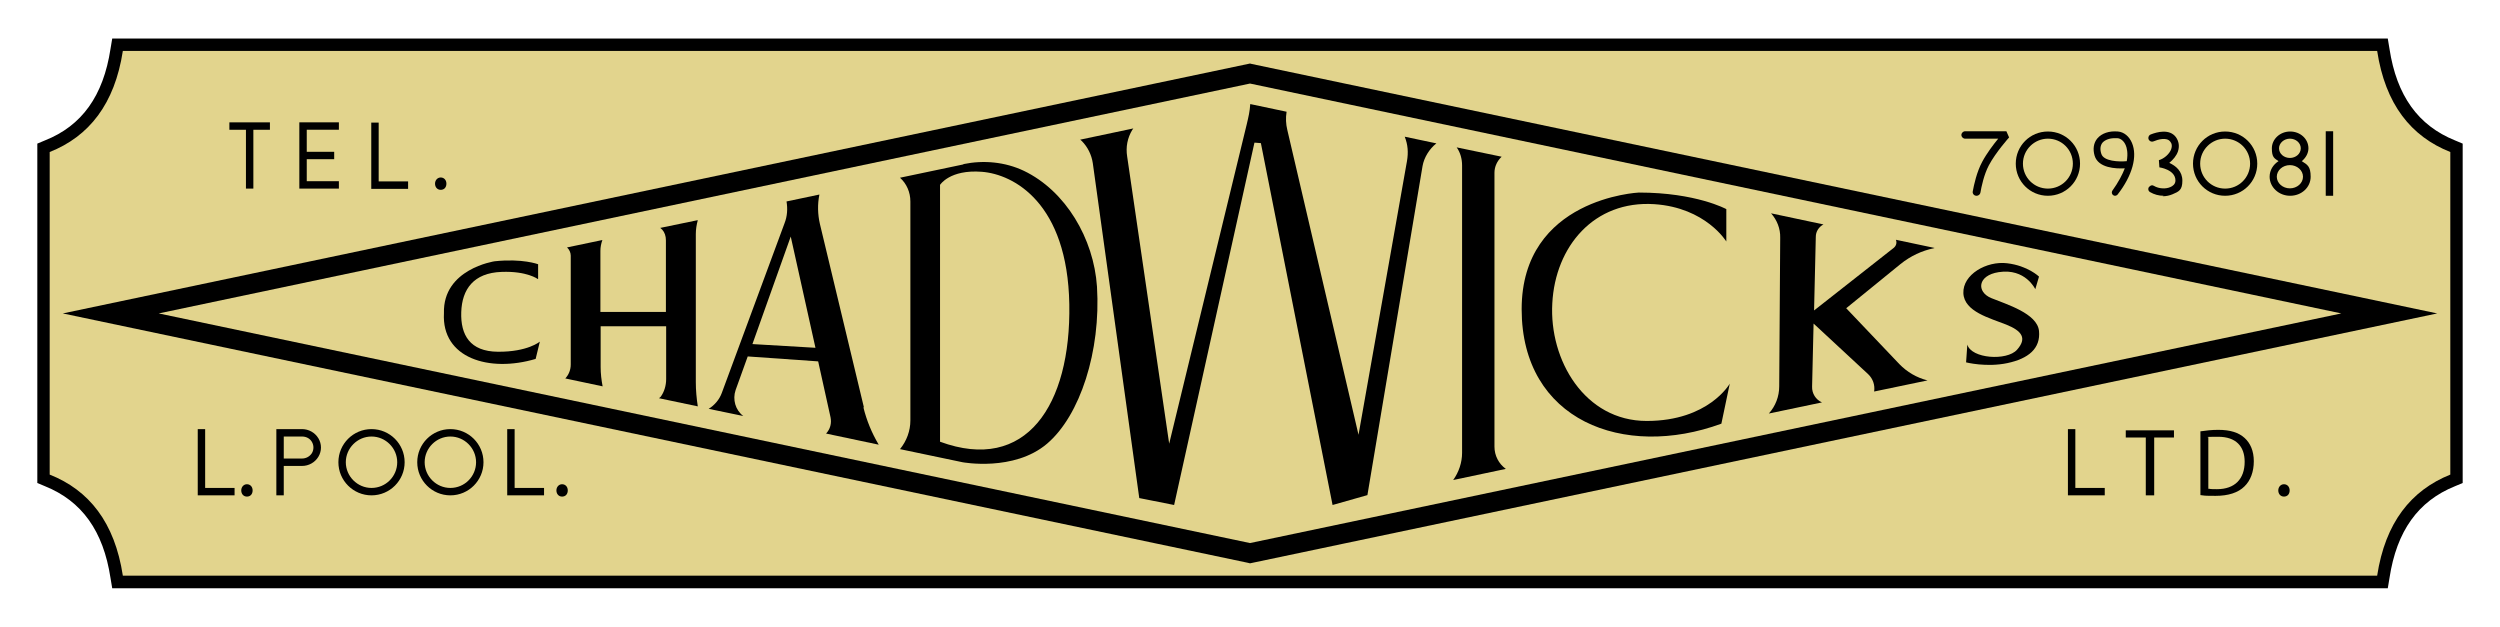
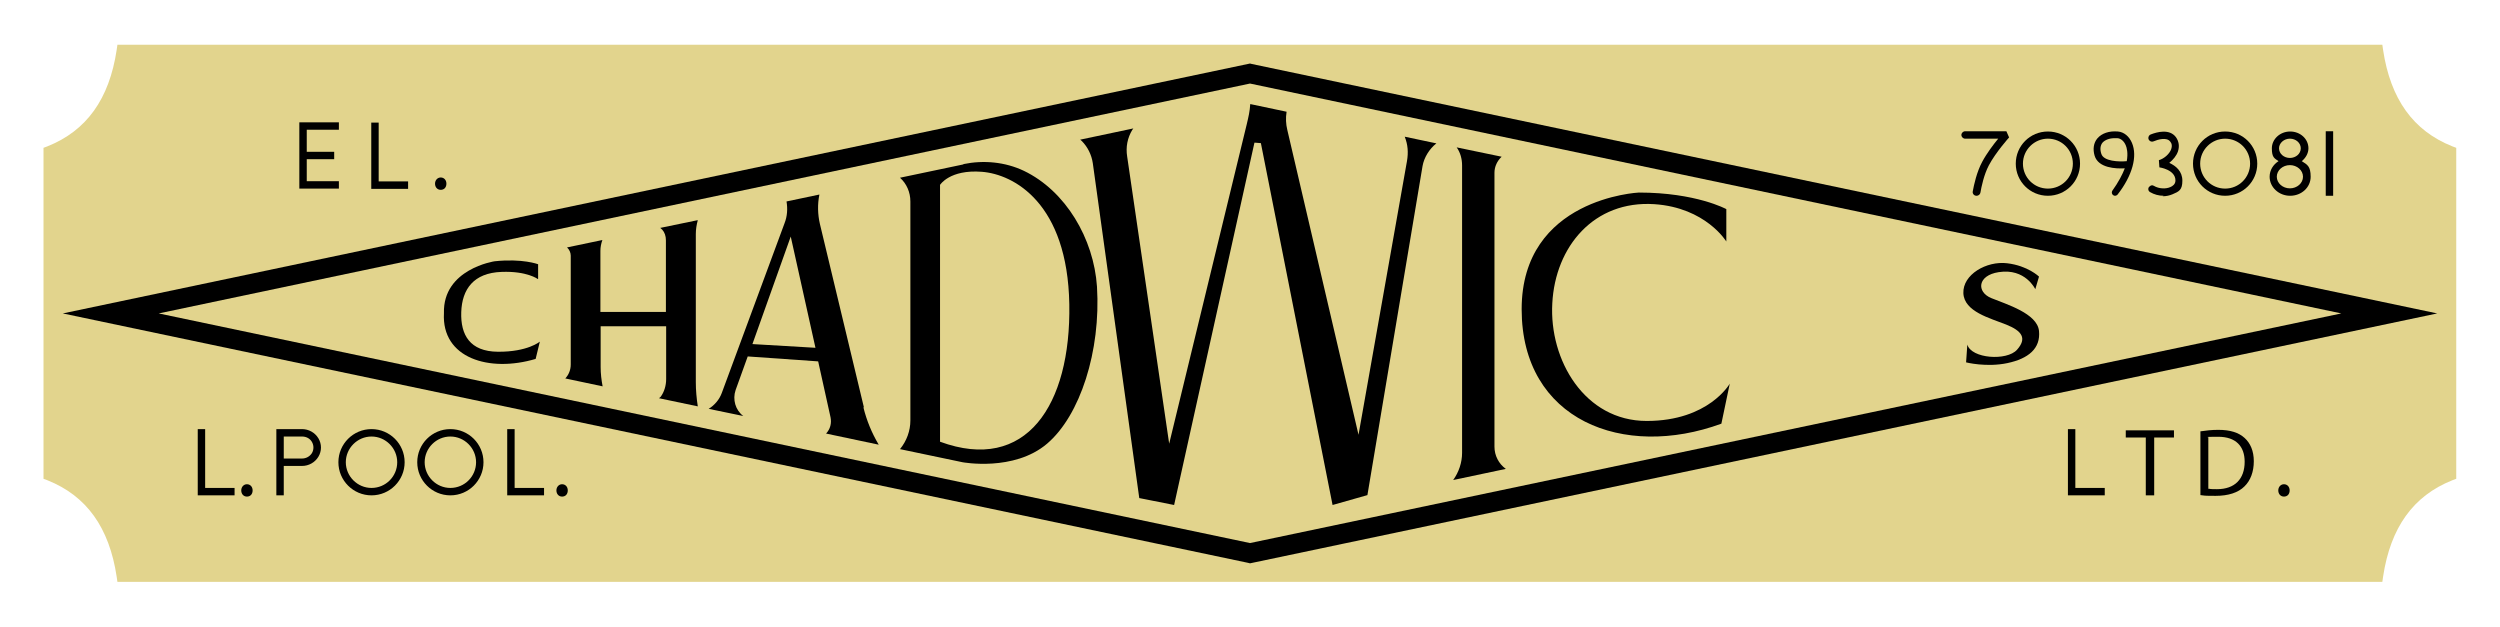
<svg xmlns="http://www.w3.org/2000/svg" id="Layer_2" version="1.1" viewBox="0 0 1011.4 253.5">
  <defs>
    <style>
      .st0 {
        fill: #e2d48d;
      }
    </style>
  </defs>
  <g>
    <path class="st0" d="M47.5,235.4l-.3-2.1c-3-19.9-12.2-32.7-28-39l-1.6-.6V59.8l1.6-.6c15.8-6.3,25-19.1,28-39l.3-2.1h916.3l.3,2.1c3,19.9,12.2,32.7,28,39l1.6.6v133.9l-1.6.6c-15.8,6.3-25,19.1-28,39l-.3,2.1H47.5Z" />
-     <path d="M961.7,20.6c3.3,21.6,13.7,34.6,29.6,40.9v130.5c-15.9,6.4-26.3,19.4-29.6,40.9H49.7c-3.3-21.6-13.7-34.6-29.6-40.9V61.5c15.9-6.3,26.3-19.4,29.6-40.9h912M966,15.6H45.4l-.7,4.2c-2.9,19-11.6,31.1-26.5,37l-3.1,1.3v137.3l3.1,1.3c14.9,6,23.6,18.1,26.5,37.1l.7,4.2h920.6l.7-4.2c2.9-19,11.6-31.1,26.5-37.1l3.1-1.3V58.1l-3.1-1.3c-14.9-6-23.6-18.1-26.5-37l-.7-4.2h0Z" />
  </g>
  <path d="M505.7,227.9l-.8-.2L25.4,126.8,505.7,25.7l.8.2,479.5,100.9-480.3,101.1h0ZM64.2,126.8l441.5,92.9,441.5-92.9L505.7,33.8,64.2,126.8Z" />
  <g>
    <path d="M94.9,197.4v3h-14.9v-26.8h3v23.8h11.9Z" />
    <path d="M97.6,198.4c0-1.4,1-2.5,2.3-2.5s2.3,1,2.3,2.5-.9,2.5-2.3,2.5-2.3-1.1-2.3-2.5Z" />
    <path d="M122.2,173.6c2.7,0,5.2,1.4,6.6,3.7,1.4,2.3,1.4,5.2,0,7.5-1.4,2.3-3.9,3.7-6.6,3.7h-7.4v11.9h-3v-26.8h10.4ZM126.2,183.3c.8-1.4.8-3.1,0-4.5s-2.3-2.2-4-2.2h-7.4v8.9h7.4c1.6,0,3.1-.8,4-2.2h0Z" />
    <path d="M163.7,187c0,7.4-6,13.4-13.4,13.4s-13.4-6-13.4-13.4,6-13.4,13.4-13.4,13.4,6,13.4,13.4ZM150.3,197.4c5.8,0,10.4-4.7,10.4-10.4s-4.7-10.4-10.4-10.4-10.4,4.7-10.4,10.4,4.7,10.4,10.4,10.4h0Z" />
    <path d="M195.6,187c0,7.4-6,13.4-13.4,13.4s-13.4-6-13.4-13.4,6-13.4,13.4-13.4,13.4,6,13.4,13.4ZM182.2,197.4c5.8,0,10.4-4.7,10.4-10.4s-4.7-10.4-10.4-10.4-10.4,4.7-10.4,10.4,4.7,10.4,10.4,10.4h0Z" />
    <path d="M220.1,197.4v3h-14.9v-26.8h3v23.8h11.9Z" />
    <path d="M225.1,198.4c0-1.4,1-2.5,2.3-2.5s2.3,1,2.3,2.5-.9,2.5-2.3,2.5-2.3-1.1-2.3-2.5Z" />
  </g>
  <g>
    <path d="M851.5,197.4v3h-14.9v-26.8h3v23.8h11.9Z" />
    <path d="M868,177h-8v-2.9h19.5v2.9h-8v23.4h-3.4v-23.4Z" />
    <path d="M890.2,174.5c2.1-.3,4.5-.6,7.2-.6,4.9,0,8.3,1.1,10.7,3.3,2.3,2.1,3.7,5.2,3.7,9.4s-1.3,7.8-3.8,10.2c-2.5,2.5-6.5,3.8-11.6,3.8s-4.5-.1-6.2-.3v-25.9h0ZM893.5,197.7c.9.2,2.1.2,3.4.2,7.2,0,11.2-4.1,11.2-11.1,0-6.2-3.5-10.1-10.7-10.1s-3.1.2-4,.4v20.8h0Z" />
    <path d="M921.7,198.4c0-1.4,1-2.5,2.3-2.5s2.3,1,2.3,2.5-.9,2.5-2.3,2.5-2.3-1.1-2.3-2.5Z" />
  </g>
  <g>
-     <path d="M109.2,49.5v3h-6.7v23.8h-3v-23.8h-6.7v-3h16.4Z" />
    <path d="M124.1,52.5v8.9h11.1v3h-11.1v8.9h13v3h-16v-26.8h16v3s-13,0-13,0Z" />
    <path d="M165.1,73.4v3h-14.9v-26.8h3v23.8s11.9,0,11.9,0Z" />
    <path d="M176,74.3c0-1.4,1-2.5,2.3-2.5s2.3,1,2.3,2.5-.9,2.5-2.3,2.5-2.3-1.1-2.3-2.5Z" />
  </g>
  <g>
    <path d="M458.3,52l-21.3,4.5.6.5c2.4,2.4,4,5.6,4.5,9l18.8,135.5,14.1,2.8,32.5-146.6,2.6.2,29,146.4,14.1-4,22.3-133.1c.6-3.5,2.8-7,5.6-9.2l-12.8-2.7c1.3,3.3,1.5,6.4.9,9.9l-19.6,110.7-28.8-123.3c-.6-2.5-.7-4.8-.3-7.4l-14.7-3.1c-.2,3.1-.7,5.1-1.4,8.1l-31.4,129.3-17-116.2c-.6-3.8.1-7.5,2.1-10.8l.4-.5h0Z" />
    <path d="M698.4,97.6v-13s-12.2-6.7-35.4-6.7c0,0-47.4,2.2-47.4,47.2s41.3,60.8,80.8,46.3l3.4-16.2s-8.5,15.1-33.6,15.1-39.5-24.6-38.2-47.6c1.2-23,16.9-41.7,41.3-40.1,20.8,1.4,29.1,15.1,29.1,15.1h0Z" />
    <path d="M217.7,112.8v-5.9s-6.3-2.4-17.6-1.2c0,0-21,3.1-20.5,21-1,18.2,18.3,24.1,37.1,18.5l1.7-7s-4.9,4.2-17,4.1c-11.3-.1-15.1-6.8-14.8-16,.3-9.3,5-15.9,16.3-16.3,10.3-.4,14.7,2.9,14.7,2.9h0Z" />
-     <path d="M782.6,100.3h0l-15.6-3.3c.5,1.2.1,2.5-.9,3.3l-32.2,25.3.7-29.8c0-2.1,1.2-4,3.1-5l-21.2-4.5c2.4,2.7,3.8,6.2,3.7,9.9l-.4,60.1c0,4.1-1.5,8-4.2,11l21.5-4.5c-2.5-1.1-4.1-3.6-4-6.4l.6-25.5,22.1,20.5c1.9,1.8,2.8,4.4,2.4,7l21.6-4.5c-4.4-1.1-8.3-3.4-11.4-6.6l-21.5-22.6,22-17.9c4-3.2,8.6-5.4,13.6-6.4h0Z" />
    <path d="M589.3,59.6h0c1.5,2.1,2.2,4.7,2.2,7.3v116.3c0,3.9-1.3,7.8-3.6,11h0l21.3-4.5h0c-2.9-2.1-4.6-5.4-4.6-9v-110.8c0-2.5,1.1-4.8,2.9-6.5h0l-18.3-3.8h0Z" />
    <path d="M389.7,66.4c8.2-1.7,16.9-.9,24.5,2.7,16.9,8.1,28.3,27.4,29.6,46.9,1.6,26-6.8,52.1-20.2,63.5s-34.2,7.5-34.2,7.5l-25.3-5.3h0c2.7-3.3,4.2-7.4,4.2-11.6v-88.6c0-3.7-1.5-7.2-4.2-9.6h0l25.7-5.4h0ZM432.6,123.1c-.7-40.9-22.4-52.6-35.4-53.6s-16.9,5.3-16.9,5.3v103.9c34.8,12.8,53-14.7,52.3-55.6h0Z" />
    <path d="M349.5,164.8l-17.8-74.2c-.9-3.9-1-8-.2-11.9l-13.3,2.8c.5,3,.3,6-.8,8.8l-25.4,68.7c-1,2.7-2.9,4.9-5.3,6.4l14,2.9c-3.2-2.4-4.4-6.7-3.1-10.5l4.9-13.6,28.5,2,5,22.6c.5,2.4-.1,4.8-1.8,6.6l21.3,4.5h0c-2.8-4.7-4.9-9.8-6.2-15.1h0ZM304.4,139.2l15.5-43.5,10,45-25.5-1.5h0Z" />
    <path d="M823.4,117l1.5-5.1s-4.5-4.4-12.9-5.4-18,4.6-17.7,12.1,10.8,10.1,17.3,12.7,8.5,5.6,4.4,10.2-18.5,3.6-20.1-2.1l-.5,7.2s8.2,2.1,16.7.3,13.5-5.9,12.8-13-13.2-10.8-19.3-13.3-5.6-9.2,3-10.5c10.8-1.7,14.8,6.9,14.8,6.9h0Z" />
    <path d="M282.1,89.1h0l-15,3.1.8.7c1,1.1,1.5,2.6,1.5,4.3v29h-26.5v-24.7c0-1.5.3-3,.8-4.4l-14.3,3c.9.8,1.5,2.1,1.5,3.3v44.1c0,2.1-.8,4.1-2.2,5.6l15.1,3.2c-.5-2.6-.8-5.2-.8-7.8v-16.5h26.5v21.4c0,2.6-.8,5.2-2.2,7.1l-.7.6,15.7,3.3c-.5-3.3-.8-6.5-.8-9.8v-59.9c0-1.9.3-3.8.8-5.6h0Z" />
  </g>
  <g>
    <path d="M799.6,79.2h0c-1,0-1.7-.9-1.5-1.8.5-2.7,1.6-7.8,3.8-11.9,1.8-3.4,4.6-7.1,6.5-9.4h-13.4c-.8,0-1.5-.7-1.5-1.5h0c0-.8.7-1.5,1.5-1.5h16.7l1.1,2.5c0,0-5.4,6-8.2,11.3-2,3.8-3,8.7-3.4,11-.1.7-.8,1.3-1.5,1.3Z" />
    <path d="M828.5,79.2c-7.2,0-13-5.8-13-13s5.8-13,13-13,13,5.8,13,13-5.8,13-13,13ZM828.5,56.1c-5.5,0-10.1,4.5-10.1,10.1s4.5,10.1,10.1,10.1,10.1-4.5,10.1-10.1-4.5-10.1-10.1-10.1Z" />
    <path d="M900.2,79.2c-7.2,0-13-5.8-13-13s5.8-13,13-13,13,5.8,13,13-5.8,13-13,13ZM900.2,56.1c-5.5,0-10.1,4.5-10.1,10.1s4.5,10.1,10.1,10.1,10.1-4.5,10.1-10.1-4.5-10.1-10.1-10.1Z" />
    <path d="M855.7,79.2h0c-1.1,0-1.7-1.2-1.1-2.1,2.4-3.3,4.2-6.8,5-9-3.6.2-10.7-.1-12.2-5.1-.8-2.7-.4-5.2,1.1-7,1.8-2.1,4.8-3.1,8.3-2.8,2.5.2,4.6,2,5.7,4.6,2.3,5.4.2,13.2-5.8,20.9-.2.3-.7.5-1.1.5h0ZM855.5,55.9c-2.1,0-3.9.7-4.9,1.8-.9,1.1-1.1,2.7-.5,4.5.9,3.1,7.2,3.3,10.3,3,.6-3.3,0-5.5-.4-6.4-.7-1.7-2-2.8-3.4-2.9-.3,0-.7,0-1,0h0Z" />
    <path d="M875.3,79.2c-1.9,0-3.8-.5-5.5-1.5-.8-.5-.9-1.5-.3-2.2h.1c.5-.6,1.2-.7,1.8-.3,2,1.2,4.8,1.3,6.6.5,1-.4,2.1-1.2,2.1-2.7,0-4.4-6.5-5.3-6.5-5.3l-.2-2.9c2.1-.6,4.3-2.5,5-4.5.4-1.2.3-2.2-.4-3-1.4-1.9-4.9-.9-6.8-.1-.7.3-1.5,0-1.9-.7h0c-.4-.8,0-1.8.8-2.1,2.5-1,7.6-2.4,10.2,1.1,1.2,1.7,1.5,3.7.8,5.8-.6,1.7-1.9,3.3-3.5,4.6,2.7,1.2,5.3,3.4,5.3,7.2s-1.4,4.4-4,5.5c-1.2.5-2.5.8-4,.8h0Z" />
    <path d="M931.2,65.2c1.6-1.3,2.7-3.2,2.7-5.2,0-3.8-3.3-6.8-7.4-6.8s-7.4,3.1-7.4,6.8,1,4,2.7,5.2c-2.2,1.4-3.6,3.7-3.6,6.3,0,4.2,3.7,7.7,8.3,7.7s8.3-3.4,8.3-7.7-1.4-4.9-3.6-6.3ZM922,60c0-2.1,2-3.9,4.4-3.9s4.4,1.7,4.4,3.9-2,3.9-4.4,3.9-4.4-1.7-4.4-3.9ZM926.4,76.2c-2.9,0-5.3-2.1-5.3-4.7s2.4-4.7,5.3-4.7,5.3,2.1,5.3,4.7-2.4,4.7-5.3,4.7Z" />
    <rect x="940.9" y="53.1" width="3" height="26.1" />
  </g>
</svg>